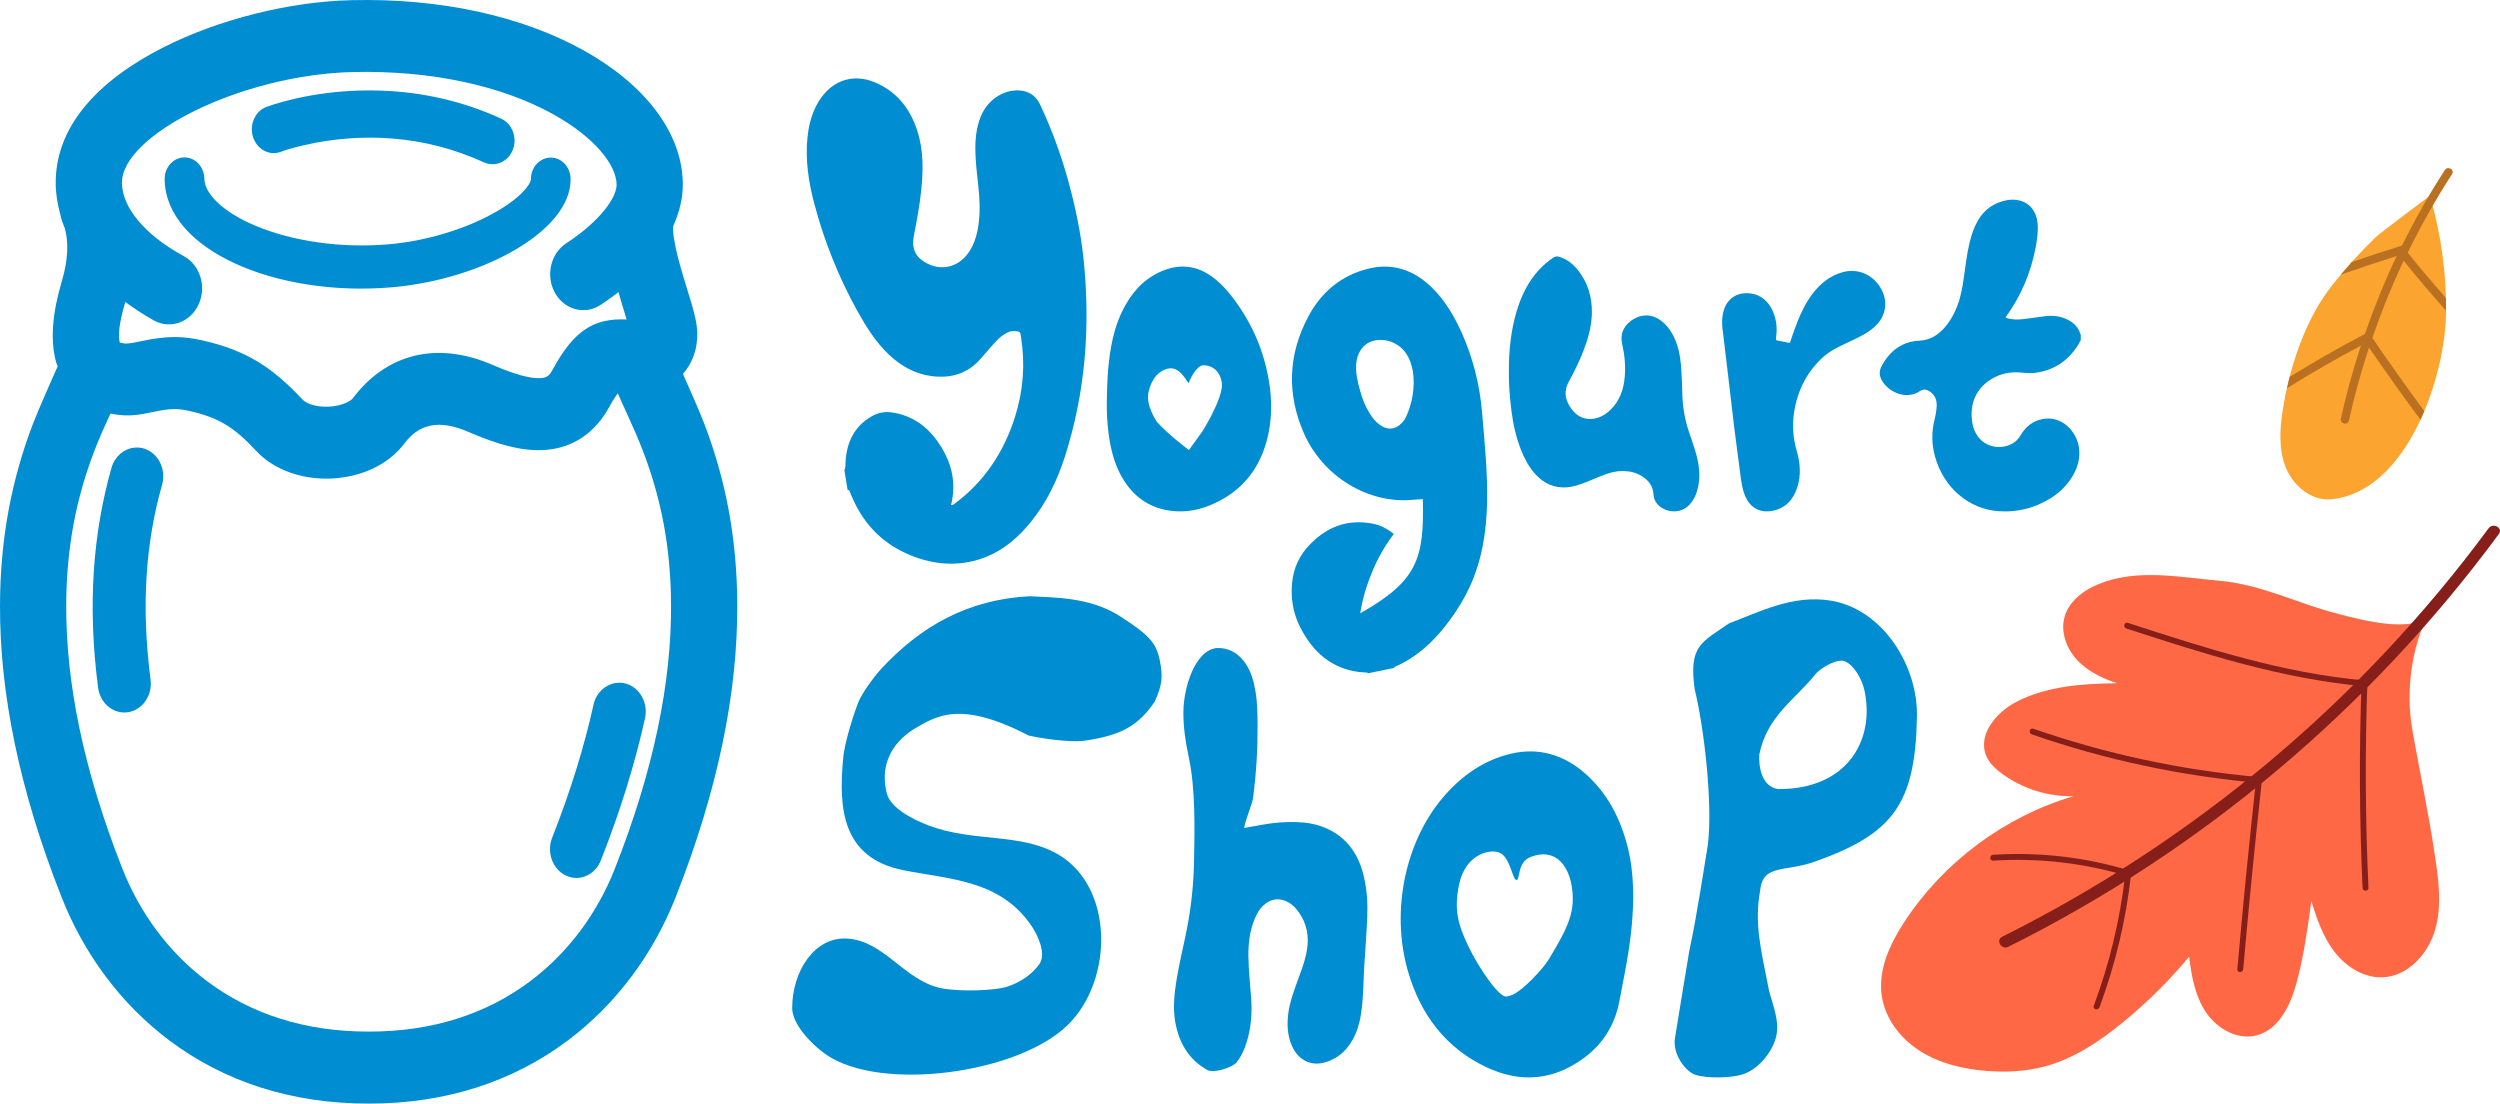
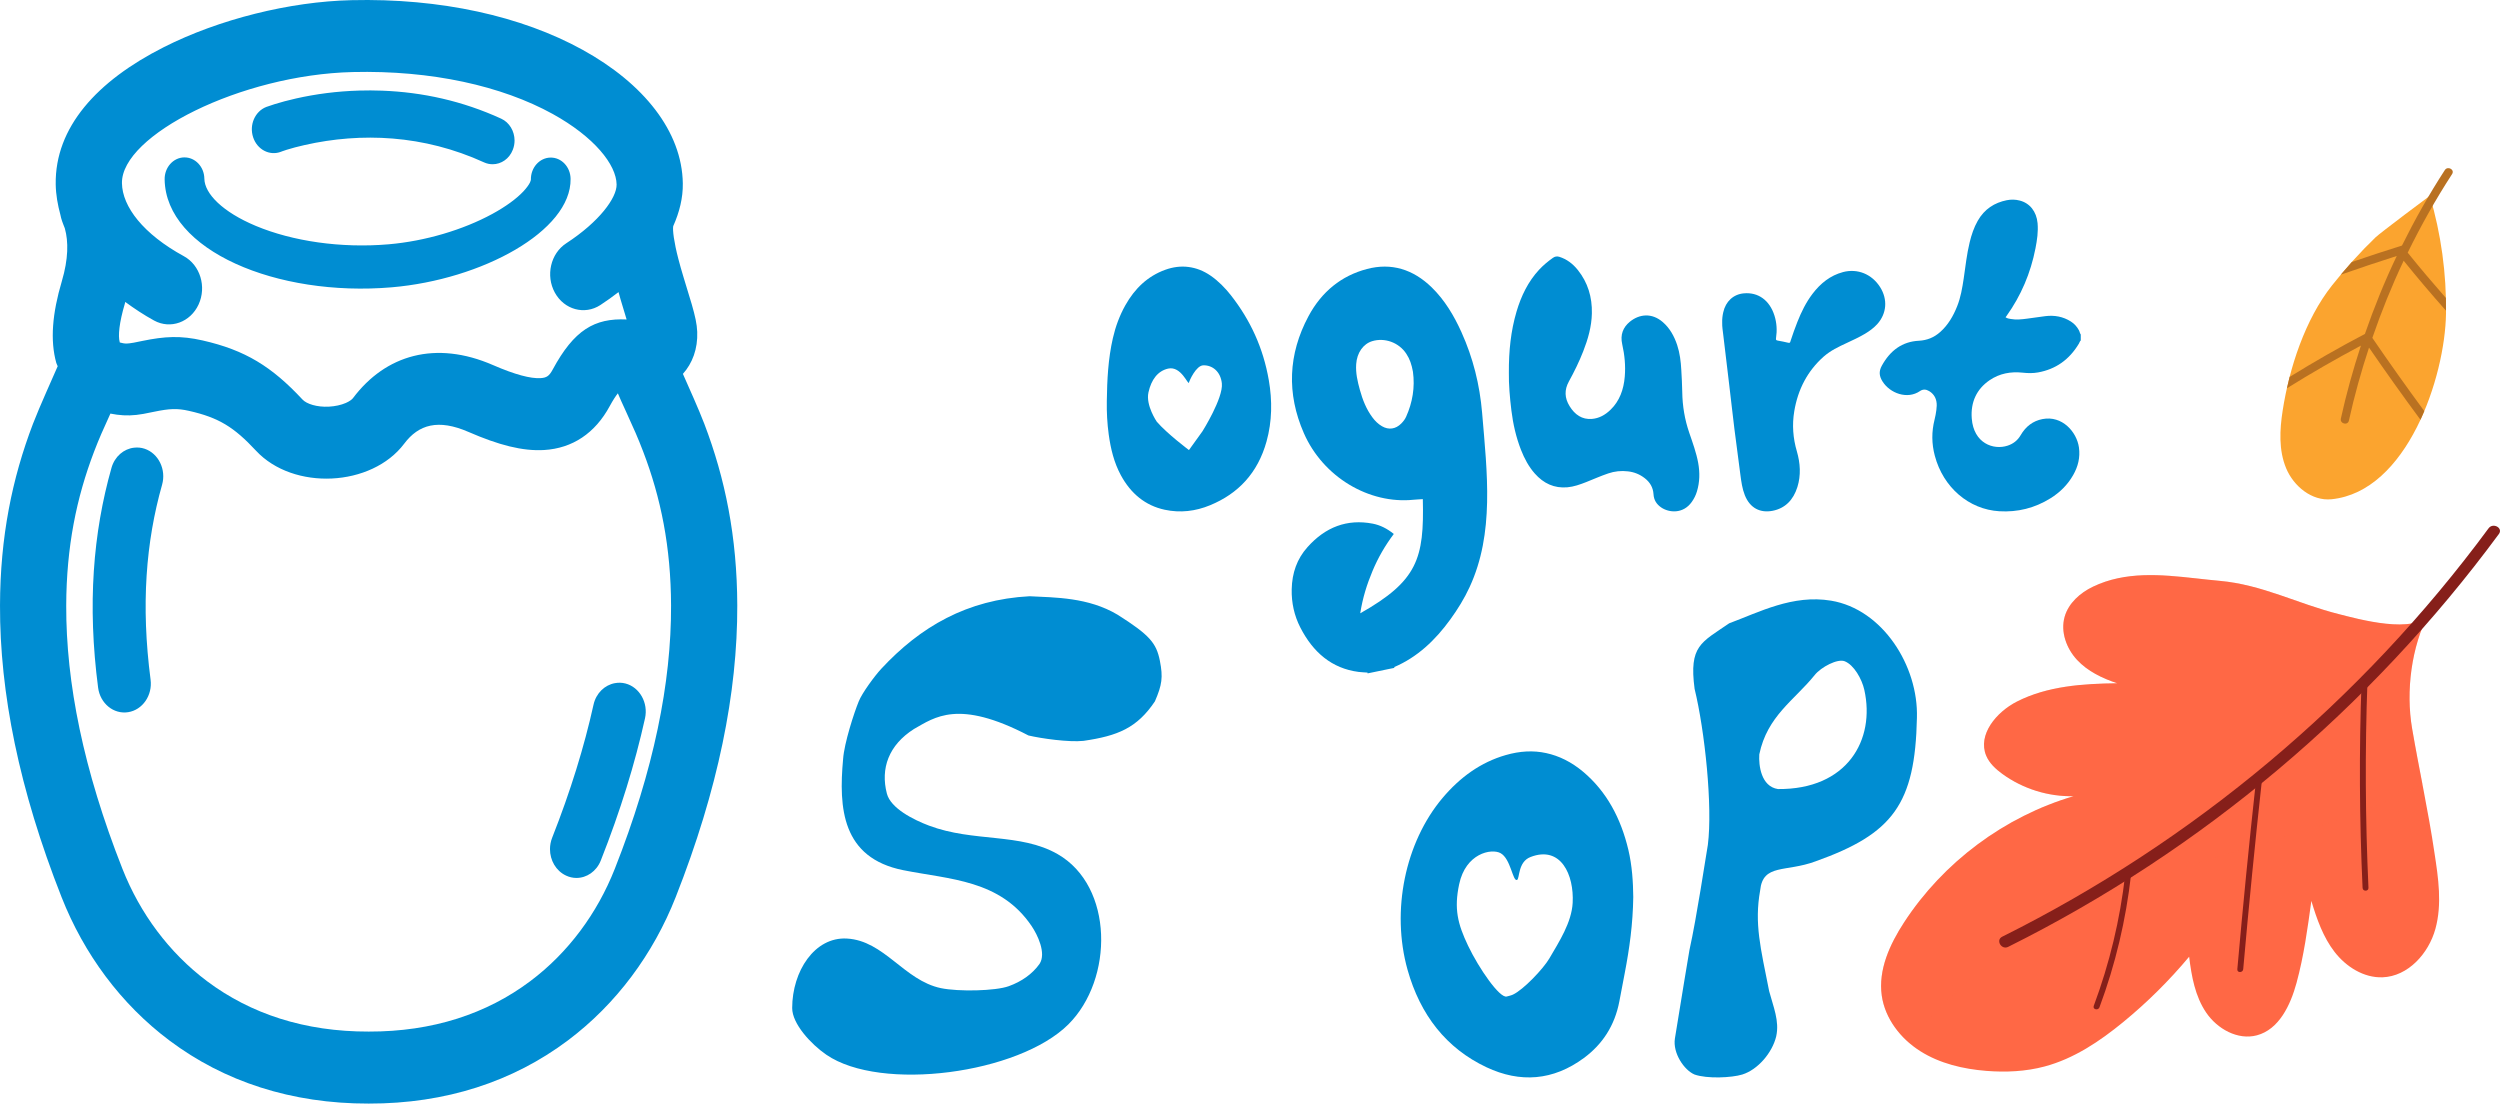
<svg xmlns="http://www.w3.org/2000/svg" xml:space="preserve" width="102.244mm" height="45.134mm" version="1.1" style="shape-rendering:geometricPrecision; text-rendering:geometricPrecision; image-rendering:optimizeQuality; fill-rule:evenodd; clip-rule:evenodd" viewBox="0 0 11177.34 4934.08">
  <defs>
    <style type="text/css">
   
    .fil0 {fill:#008DD2}
    .fil3 {fill:#861F1A;fill-rule:nonzero}
    .fil1 {fill:#FF6845;fill-rule:nonzero}
    .fil2 {fill:#FF6845;fill-rule:nonzero;fill-opacity:0.251}
    .fil5 {fill:#B97121;fill-rule:nonzero}
    .fil4 {fill:#FBA42F;fill-rule:nonzero}
   
  </style>
  </defs>
  <g id="Слой_x0020_1">
    <g id="_1509862270320">
      <path class="fil0" d="M2749.44 3054.29c-45.62,8.07 -84.41,44.74 -95.84,96.38 -41.69,188.05 -102.64,386.23 -185.02,595.02 -6.5,16.46 -9.53,33.63 -9.62,50.32 -0.22,50.21 26.66,97.74 71.83,118.7 15.02,7.06 30.46,10.42 45.95,10.53 46.08,0.22 90.15,-29.13 109.39,-78.12 87.66,-221.79 152.79,-433.28 197.69,-635.7 15.24,-68.93 -23.85,-138.98 -87.41,-155.58 -15.92,-4.12 -31.83,-4.34 -46.95,-1.54l-0.01 0zm-2149.87 -1052.73c-45.96,5.03 -86.63,39.11 -101.08,89.97 -82.29,290.29 -108.4,611.96 -59.85,983.15 9.19,70.37 69.13,119.5 133.94,109.51 64.66,-9.98 109.82,-75.23 100.63,-145.61 -43.44,-332.98 -20.86,-616.3 51.35,-870.93 19.42,-67.91 -15.56,-140.33 -78,-161.39 -15.56,-5.18 -31.72,-6.5 -46.95,-4.69l-0.03 0zm2162.86 -243.09c8.41,20.27 18.49,42.8 35.53,79.68 35.86,78.12 55.37,122.3 77.54,180.68 79.25,207.02 123.98,426.33 124.77,688.7 1.13,344.42 -76.79,733.67 -251.61,1177.05 -78.34,198.69 -207.81,374.68 -378.16,502.43 -194.46,145.69 -436.2,225.82 -721.87,225.16 -286.37,0.67 -528.24,-79.46 -722.8,-225.16 -170.27,-127.78 -300.13,-303.77 -378.41,-502.43 -174.82,-443.37 -252.38,-832.62 -251.37,-1177.05 0.78,-262.38 45.72,-481.69 124.72,-688.7 20.97,-54.92 40.91,-100.09 72.84,-169.68 38.43,7.85 76.31,10.51 116.22,5.94 23.97,-2.8 32.73,-4.61 80.7,-14.45 67.02,-13.8 101.66,-15.7 154.69,-3.6 132.8,30.16 200.72,72.18 299.33,178.07 167.34,179.78 517.02,162.17 662.72,-31.58 64.54,-85.86 151.98,-111.18 287.13,-52.45 135.28,58.85 241.78,86.73 338.62,80.92 125.98,-7.61 227.51,-74.75 293.09,-196.37 14.45,-26.44 26.09,-44.18 36.31,-57.15l0.03 -0.01zm-1938.94 -1054.76c-49.08,0.89 -88.2,44.93 -87.41,98.3 4.69,318.19 502.67,526.3 1014.64,482.59 404.14,-34.42 803.68,-251.84 800.33,-484.93 -0.67,-53.38 -40.89,-95.96 -89.88,-95.15 -49.08,0.89 -88.41,44.93 -87.63,98.27 0,2.13 -0.97,6.29 -4.34,13.71 -5.73,11.21 -15.47,24.42 -28.92,38.97 -31.17,33.19 -79.25,68.38 -139.23,101 -130.35,70.94 -300.13,121.84 -464.31,135.85 -211.93,18.14 -428.4,-13.56 -592.9,-82.29 -148.39,-62.07 -229.09,-143.88 -230.19,-211.25 -0.71,-53.34 -41.15,-95.83 -90.15,-95.04l-0.01 -0.03zm782.85 -298.78c-100.09,2.92 -194.9,15.47 -283.11,35.42 -35.42,7.95 -67.6,16.68 -95.4,25.34 -17.26,5.37 -29.68,9.62 -37.08,12.42 -50.78,19.72 -77.33,80.24 -59.05,135.62 18.05,55.25 73.85,84.37 124.61,64.78 0.44,-0.32 2.23,-1.01 5.15,-2 5.6,-2.03 12.42,-4.5 20.27,-6.85 23.32,-7.28 50.55,-14.55 81.15,-21.39 251.52,-56.62 530.6,-45.99 801.82,78 12.55,5.72 25.45,8.07 38.22,8.07 37.99,-0.13 74.09,-24.13 89.77,-64.67 5.37,-13.53 7.85,-27.77 7.85,-41.55 -0.14,-41.27 -22.65,-80.6 -59.85,-97.55 -172.71,-79.09 -351.91,-118.44 -532.45,-125.17 -34.55,-1.34 -68.5,-1.45 -101.9,-0.44l0.01 -0.02zm-29.6 -82.82c353.05,-8.44 666.78,62.07 894.07,187.28 185.81,102.56 284.79,226.7 285.99,315.62 0.93,58.98 -76.67,166.08 -224.93,262.58 -70.27,45.62 -93.1,144.59 -51.12,220.92 41.94,76.22 133.06,100.97 203.2,55.48 28.6,-18.72 55.6,-38.1 81.41,-58.04 3.12,11.1 5.6,20.49 9.16,32.72 2.13,6.82 16.8,55.56 27.01,89.66 -143.68,-6.6 -234.82,46.85 -330.73,224.38 -15.39,28.47 -26.82,36.2 -54.05,37.88 -44.24,2.7 -113.85,-15.47 -212.38,-58.29 -256.54,-111.59 -480.58,-46.03 -626.18,147.65 -4.34,5.94 -15.36,14.33 -32.06,21.71 -21.27,9.19 -47.84,15.02 -75.64,16.5 -53.77,2.8 -99.86,-12.35 -118.01,-31.82 -137.5,-147.61 -255.74,-220.82 -446.86,-264.3 -98.3,-22.3 -167.89,-18.6 -269.88,2.36 -37.98,7.96 -44.25,9.08 -56.58,10.55 -14.8,1.69 -24.65,1.13 -34.41,-1.69 -10.99,-3.02 -8.64,-0.67 -9.66,-4.38 -7.5,-27.09 -2.56,-85.06 23.45,-172.48 0.54,-2.23 0.67,-4.27 1.34,-6.5 40.22,29.39 82.47,57.72 129.22,83.29 73.1,39.92 161.97,7.73 198.71,-71.65 36.67,-79.44 7.19,-176.17 -65.78,-216.07 -181.44,-98.87 -275.37,-221.58 -276.81,-326.59 -3.36,-214.19 531.93,-484.84 1031.53,-496.73l-0.03 -0.01zm-6.26 -321.31c-275.38,6.47 -590.66,84.94 -838.44,210.24 -299.37,151.3 -486.66,358.67 -482.98,613.06 0.7,46.61 8.99,92 20.97,136.39 1.81,9.41 4.26,18.92 7.5,28.12 3.51,10.46 7.85,20.65 11.86,31.08 0.35,0.96 0.44,1.53 0.81,2.66 15.8,57.15 15.93,134.94 -13.8,235.06 -42.7,144.01 -52.77,264.52 -24.76,365.14 1.55,5.47 4.58,9.63 6.27,14.9 -19.6,45.96 -80.35,178.87 -110.63,257.79 -93.1,244.09 -146.36,504.66 -147.25,811.53 -1.14,389.59 85.06,821.99 275.26,1304.37 99.97,253.63 264.84,478.02 482.28,640.96 244.44,183.47 545.59,282.66 890.88,281.99 344.86,0.67 645.47,-98.52 890,-281.99 217.32,-162.95 382.53,-387.32 482.49,-640.96 190.23,-482.39 276.51,-914.78 275.39,-1304.37 -0.89,-306.88 -54.16,-567.46 -147.26,-811.53 -26.25,-68.49 -68.27,-160.84 -95.83,-223.6 42.24,-47.3 66.9,-111.51 64.02,-187.84 -1.36,-35.42 -9.32,-70.27 -24.42,-123.05 -6.97,-24.13 -35.11,-115.32 -36.98,-121.96 -9.32,-30.82 -16.72,-56.92 -23,-81.22 -19.95,-76.59 -26.13,-129.02 -22.99,-146.37 27.92,-62.54 43.95,-126.67 42.92,-191.09 -3.24,-231.89 -174.62,-446.66 -448.08,-597.38 -272.79,-150.44 -634.35,-231.56 -1034.23,-221.92l0.02 0.01z" />
      <path class="fil0" d="M8972.49 895.04c-55.25,11.11 -100.08,39.33 -130.23,92.35 -16.79,29.36 -27.9,62.55 -35.97,95.96 -13.02,53.25 -18.7,107.83 -26.68,161.94 -6.38,42.24 -13.42,84.42 -29.25,123.97 -17.48,44.15 -40.79,83.96 -75.52,114.86 -27.81,24.88 -58.98,37.33 -95.4,39.34 -74.21,3.6 -128.55,43.19 -166.32,112.33 -13.87,25.56 -10.87,46.62 3.51,69.6 33.26,53.03 111.07,81.82 167.45,43.05 13.65,-9.32 27.35,-8.07 40.79,0 16.79,10.08 28.23,24.88 32.48,45.37 2.71,13.12 1.69,26.25 0,39.45 -1.77,14.23 -4.57,28.82 -8.07,42.92 -13.57,54.28 -13.23,107.61 1.25,161.74 37.42,141.23 152.3,239.75 288.38,247.82 81.59,4.82 158.25,-13.92 229.09,-58.17 41.24,-25.91 75.87,-59.28 101.11,-103.68 21.62,-37.76 32.05,-78.78 25.68,-123.83 -9.97,-69.39 -75.2,-143.35 -162.84,-126.43 -42.04,8.06 -74.64,32.39 -97.73,72.09 -13.69,23.62 -33.65,38.66 -58.17,46.71 -63.8,21.06 -151.99,-10.77 -160.42,-121.39 -5.68,-73.21 22,-131.34 79.07,-170.7 45.58,-31.27 95.8,-39.77 148.71,-34.2 22.98,2.57 46.07,3.06 68.82,-1.12 78.34,-14.23 139.19,-56.35 182.59,-128.99 2.67,-4.61 3.83,-10.55 8.17,-13.91l0 -26.56c-4.34,-5.6 -4.8,-12.77 -8.17,-18.92 -9.19,-16.68 -20.86,-29.6 -36.1,-39.22 -35.28,-22.4 -73.86,-28.92 -113.99,-24 -27.46,3.38 -55.15,7.76 -82.59,11.31 -24,3.14 -47.97,5.73 -72.07,1.36 -7.52,-1.46 -15.93,-2.12 -23.32,-7.76 1.91,-2.56 3.48,-4.25 4.69,-6.17 64.25,-90.22 107.4,-190.74 129.1,-302.17 7.19,-37.07 12.78,-74.17 9.32,-112.4 -4.69,-51.64 -34.61,-89.76 -80.25,-101.09 -18.92,-4.92 -37.87,-5.26 -57.04,-1.45l-0.04 -0.02z" />
      <path class="fil0" d="M8239.44 1216.67c-56.05,14.9 -99.9,49.75 -136.07,97.36 -28.69,37.79 -49.67,80.47 -67.35,125.22 -11.12,27.57 -20.97,56.37 -30.36,84.6 -1.6,4.82 -1.91,10.67 -9.2,8.85 -16.22,-3.68 -32.59,-7.38 -48.87,-10.07 -7.27,-1.14 -8.17,-4.03 -7.04,-11.46 5.16,-33.51 3.25,-67.33 -6.95,-99.86 -21.73,-69.06 -72.94,-105.69 -137.19,-99.75 -46.38,4.13 -81.02,35.86 -91.87,84.6 -3.51,15.15 -5.27,31.08 -4.73,46.75 -0.54,17.93 2.71,36.55 4.73,54.34 8.29,71.43 16.91,142.45 25.53,213.75 8.41,69.28 15.79,138.09 24.42,207.24 8.52,68.39 17.93,136.62 26.7,204.85 4.03,30.85 8.3,62.21 19.83,91.02 23.32,58.38 69.37,80.34 124.4,69.6 56.06,-11.1 92.39,-48.31 110.63,-106.27 16.45,-53 12.86,-106.69 -2.35,-159.28 -17.36,-58.95 -21.86,-118.66 -11.66,-179.55 16.37,-98.39 59.72,-180.55 131.33,-244.12 30.95,-27.09 66.15,-43.83 102.33,-60.53 27.92,-13 55.91,-25.88 82.59,-41.67 19.6,-11.76 38.79,-25.56 54.73,-43.06 42.7,-47.51 47.39,-110.83 12.77,-165.64 -36.98,-58.15 -100.77,-84.25 -166.32,-67.01l-0.01 0.09z" />
-       <path class="fil0" d="M3760.63 363.81c-47.08,19.27 -87.34,59.51 -114.21,114.97 -20.4,42.16 -31.02,86.65 -36.1,133.72 -10.86,102 4.83,201.3 30.6,299.13 44.48,167.87 108.5,326.59 190.87,476.2 40.35,72.75 83.51,142.01 143,198.15 55.38,52.22 118.81,86.85 192.65,95.84 88.33,10.72 164.44,-12.58 224.74,-86.89 16.79,-20.49 35.17,-40.22 52.68,-60.05 13.66,-15.37 28.03,-29.82 45.27,-40.35 15.24,-9.43 31.48,-16.5 49.65,-14.23 22.75,2.91 21.4,2.35 25.19,26.65 19.2,121.49 9.89,239.65 -26.55,355.73 -49.52,157.58 -136.72,288.16 -263.14,383.77 -6.6,4.95 -12.99,12.89 -23.18,11.22 20.86,-84.07 8.76,-162.95 -30.6,-235.92 -52.79,-98.39 -128.9,-163.08 -235.38,-177.98 -31.34,-4.34 -60.63,1.34 -88.51,17.26 -76.79,43.84 -113.46,115.8 -117.49,208.37 -0.56,10.96 0.79,22.75 -5.03,32.59 3.02,18.49 5.94,36.23 9.05,54.91 1.91,11.68 3.83,23.07 5.72,34.85 2.13,-0.22 3.95,-0.81 6.08,-1.13 8.51,20.19 17.02,40.9 26.55,60.39 59.28,119.79 151.3,196.59 268.3,239.3 106.37,38.8 214.32,41.45 320.13,-1.33 79.1,-32.06 143.56,-87.79 198.82,-156.48 69.39,-86.1 117.22,-184.37 151.55,-291.87 91.54,-285.89 114.39,-580.2 83.5,-879.89 -12.32,-119.37 -36.88,-235.63 -68.39,-350.72 -32.05,-117.33 -73.95,-230.42 -124.76,-339.69 -18.92,-41.36 -50.21,-62.77 -91.79,-65.79 -73.29,-5.38 -144.59,42.24 -174.39,115.53 -14.36,34.61 -21.43,70.71 -23.74,108.5 -3.25,52.32 1.68,105.02 7.28,156.91 6.29,58.5 13.46,115.1 9.97,174.39 -3.02,55.25 -12.43,109.62 -40.57,157.15 -45.62,77 -128.9,99.86 -203.08,55.47 -45.95,-27.57 -60.29,-65.67 -49.08,-121.59 13.23,-65.01 24.88,-129.9 32.06,-196.13 9.97,-91.71 11.1,-184.15 -17.83,-272.34 -32.85,-100.2 -93.67,-172.71 -184.94,-212.64 -53.34,-23.51 -107.82,-25.33 -154.87,-6.03l-0.07 0.07z" />
      <path class="fil0" d="M6971.58 1148.17c-10.11,-3.01 -19.31,-1.9 -28.61,4.7 -22.15,15.7 -42.45,32.5 -61.41,52.67 -49.08,52.91 -80.38,116.99 -101.31,187.86 -25.34,86.07 -34.75,174.97 -34.18,273.26 -0.79,50.78 4.12,110.59 11.33,169 7.49,60.51 20.84,119.14 42.81,175.53 15.12,38.66 34.5,74.96 61.41,105.56 39.91,45.27 87.88,66.89 145.57,61.97 29.25,-2.48 56.97,-12.55 84.3,-23.19 32.97,-13.02 65.01,-27.47 98.5,-38.78 28.82,-9.98 58.75,-12.9 88.54,-9.32 27.5,3.13 52.81,12.99 75.65,31.02 22.56,17.72 36.67,40.69 38.57,71.28 1.56,26.55 13.99,44.96 34.2,58.98 34.52,23.86 98.39,30.36 137.05,-24.87 10.11,-14.36 17.72,-29.25 22.87,-46.53 12.77,-41.92 13.34,-84.5 5.72,-127.2 -8.53,-46.56 -24.88,-90.92 -40,-135.05 -20.4,-59.32 -30.5,-119.95 -31.39,-183.17 -0.43,-32.72 -2.47,-65.09 -4.25,-97.84 -2.03,-38.09 -6.6,-75.42 -18.49,-111.59 -13.34,-39.91 -33.2,-75.55 -64.33,-102.47 -49.3,-42.58 -105.03,-35.75 -147.06,-1.69 -30.81,25.23 -43.83,58.52 -34.26,100.87 10.74,47.88 15.47,95.18 11.43,144.49 -4.73,57.95 -23.32,109.71 -64.24,148.95 -23.63,22.75 -50.87,37.9 -82.82,40.36 -43.79,3.5 -76.44,-18.93 -99.86,-57.38 -22.08,-35.86 -23.96,-72.18 -2.91,-110.19 23.88,-43.49 45.96,-88.33 64.24,-135.15 21.15,-53.91 37.19,-109.86 38.51,-169.01 1.6,-73.3 -18.25,-138.43 -62.74,-194.01 -22.53,-28.25 -49.78,-48.65 -82.81,-59.07l-0.02 0.02z" />
      <path class="fil0" d="M6286.8 1862.93c-5.4,12.23 -13.12,21.65 -22.07,30.81 -24.91,25 -56.05,29.35 -85.88,12.03 -16.9,-9.76 -31.13,-23.67 -43.02,-39.81 -27.35,-36.84 -43.62,-78.22 -56.04,-123.26 -10.33,-37.33 -19.15,-75.11 -16.37,-114.67 3.38,-50.78 31.16,-90.34 71.48,-102.67 55.5,-16.92 119.61,5.49 152.86,56.7 15.15,23 23.56,47.44 29.39,79.93 9.63,69.83 -2.02,137.85 -30.37,200.92l0.01 0.02zm247.81 -376.69c-34.08,-75.42 -75.23,-144.35 -133.15,-201.06 -83.54,-81.47 -181.03,-111.3 -289.97,-82.48 -113.87,29.93 -202.29,100.97 -261.24,210.93 -91.01,169.8 -98.17,346.1 -20.84,522.84 85.85,196.26 291.49,318.54 491.1,297.81 12.45,-1.36 25.79,-1.45 40.82,-2.7 6.47,265.65 -23.22,365.36 -279.85,510.52 10.87,-69.05 30.02,-129.93 54.9,-189.07 24.99,-59.84 56.39,-114 95.14,-165.65 -29.66,-24.2 -60.75,-39.68 -94.22,-46.18 -114.67,-21.96 -211.63,15.24 -291.67,105.12 -46.82,52.22 -69.04,115.32 -70.51,188.51 -1.34,60.18 11.58,117.9 38.23,170.04 56.93,111.59 140.89,183.57 260.25,199.14 13.58,1.81 26.56,1.91 40.23,3.05 0.24,1.12 0.43,2.34 0.66,3.59 10.11,-2.16 21.33,-4.51 31.6,-6.5 19.09,-4.04 37.22,-7.76 56.4,-11.68 10.3,-2.12 21.4,-4.47 31.6,-6.38 -0.25,-1.22 -0.47,-2.69 -0.59,-3.68 102.86,-43.84 183.02,-119.49 250.46,-212.5 33.2,-45.85 62.78,-93.37 86.64,-145.24 111.33,-240.97 78.47,-509.38 55.82,-779.14 -10.64,-125.76 -40.57,-245.69 -91.88,-359.24l0.08 -0.04z" />
      <path class="fil0" d="M5376.56 1927.63l-60.84 84.6c0,0 -98.65,-73.97 -143.92,-126.96 0,0 -49.87,-72.84 -37.2,-130.55 12.67,-57.72 41.89,-96.17 87.98,-106.72 58.81,-13.23 89.76,76.34 93.14,62.54 1.99,-8.51 31.71,-76.44 64.33,-77.22 40.45,-1.03 77.33,27.79 82.81,80.92 6.62,65.44 -86.32,213.38 -86.32,213.38l0.01 0.01zm296.14 -228.07c-24.78,-143.57 -82.29,-268.21 -169.24,-379.17 -26.09,-33.26 -56.85,-64.55 -91.33,-88.2 -31.94,-21.85 -64.11,-34.06 -98.19,-38.51 -33.93,-4.51 -69.13,-0.25 -104.9,12.77 -77.77,28.47 -135.15,82.69 -177.63,158.25 -25.67,45.62 -44.06,95.61 -55.83,147.17 -21.2,92.57 -25.9,186.62 -27.12,281.44 -0.9,49.65 1.81,100.06 8.52,149.18 8.77,63.98 23.76,125.75 54.16,182.01 44.49,82.15 109.49,135.96 196.26,154.57 69.35,14.9 137.42,6.92 203.08,-20.3 125.39,-51.78 212.73,-143.48 252.14,-285.14 25,-89.73 25.9,-182.44 10.11,-274.01l-0.02 -0.05z" />
      <path class="fil0" d="M7949.09 3527.84c310.23,2.7 435.98,-220.13 386.19,-443.39 -10.88,-48.65 -46.38,-111.63 -87.76,-127.99 -31.83,-12.66 -105.48,25.88 -134.03,61.51 -90.57,112.54 -212.28,182.9 -247.81,354.85 -3.14,49.08 7.85,143.45 83.38,155.02l0.02 0zm621.37 -318.73c-8.06,386.33 -107.38,518.57 -453.03,641.84 -133.81,49.87 -235.7,9.07 -247.92,130.11 -26.44,149.08 1.91,256.11 40.23,450.11 18.73,70.49 46.73,133.6 31.59,202.18 -17.59,73.75 -82.69,149.52 -151.83,170.79 -46.75,14.45 -156.92,19.86 -213.2,0 -46.28,-19.37 -98.3,-95.72 -87.86,-161.17 23.96,-150.95 65.01,-395.29 65.01,-395.29 33.51,-151.54 71.19,-407.41 82.27,-470.39 21.86,-171.38 -13.42,-509.76 -59.27,-697.56 -25.57,-193.14 29.13,-206.45 154.64,-292.99 134.16,-49.75 283.99,-129.78 455.58,-101.19 230.34,38.22 390.83,291.62 383.79,523.51l-0.01 0.04z" />
      <path class="fil0" d="M4603.44 2665.77c114.14,5.82 262.17,4.61 392.83,82.38 143.92,91 173.73,126.77 189.54,206.54 14.45,73.99 9.62,107.07 -22.19,180.89 -79.68,119.05 -165.88,154.49 -319.43,176.78 -64.54,6.93 -188.5,-10.43 -246.1,-24.13 -314.36,-163.97 -419.26,-80.92 -511.75,-28.92 -112.97,71.74 -150.51,176.29 -121.14,288.97 17.03,65.31 117.66,116.52 188.75,143.21 199.69,74.97 407.29,31.17 574.83,127.35 250.47,143.66 251.04,558.57 47.84,761.11 -221.35,220.55 -838.21,303.49 -1082.32,135.59 -69.04,-47.52 -152.65,-138.4 -152.52,-208.67 0.25,-164.67 100.2,-318.53 244.32,-310.68 167.34,9.05 255.89,187.14 420.42,221.69 78.12,16.35 244.12,13.06 303.73,-8.77 57.19,-20.62 105.12,-54.12 137.54,-99.63 31.16,-47.98 -9.63,-130.8 -35.43,-169.02 -140.21,-207.34 -365.48,-208.21 -574.17,-249.94 -274.46,-55.12 -288.83,-278.07 -268.74,-496.6 4.92,-71.74 49.52,-208.47 69.83,-257.78 15.13,-38.22 71.7,-114.53 100.08,-145.25 175.19,-188.74 384.1,-310.34 664.15,-325.14l-0.07 0.01z" />
-       <path class="fil0" d="M5438.88 2897.36c-96.29,11 -146.94,176.51 -147.95,283.67 -0.81,69.4 9.54,136.54 23.85,203.65 30.73,145.05 26.48,317.16 23.67,466.44 -1.8,97.86 -11.66,193.79 -29.48,289.53 -15.11,80.7 -35.99,160.14 -48.84,241.51 -9.89,60.97 -16.35,123.3 -6.07,184.59 16.37,97.27 62.88,172.61 145.05,217.79 27.12,13.88 104.9,-8.64 129.56,-34.55 15.92,-20.49 27.35,-41.8 36.75,-66.44 26.56,-69.92 33.74,-144.02 28.61,-218.65 -4.26,-64.25 -11.87,-127 -12.56,-191.55 -0.43,-52.21 5.38,-102.99 22.97,-151.53 9.89,-27.82 22.87,-54.01 43.94,-73.75 33.97,-31.52 75.34,-35.86 114.22,-12.45 24.21,14.82 41.8,36.75 56.47,62.1 30.46,52.77 33.39,109.28 20.86,167.87 -9.19,42.7 -25.33,83.73 -40.13,124.2 -16.37,44.59 -32.73,89.58 -39.33,137.42 -7.19,52.1 -5.06,102.64 16.68,150.85 27.03,59.38 80.6,88.09 140.1,73.4 67.71,-16.72 114.67,-62.75 143.7,-129.9 14.9,-34.63 22.62,-72.41 27.09,-110.15 7.98,-62.89 7.53,-125.07 11.34,-188.07 4.69,-74.39 10.42,-148.85 13.57,-223.37 2.44,-58.72 -0.92,-117.23 -13.69,-174.74 -22.99,-106.13 -78.79,-183.57 -173.82,-223.7 -41.49,-17.59 -84.74,-24.77 -129.12,-26.01 -50.78,-1.56 -101.79,2.6 -151.99,11.68 -26.68,4.69 -53.12,9.64 -81.71,14.66 5.94,-40.45 36.09,-102.86 40.79,-140.3 13.46,-105.47 19.87,-212.06 19.2,-318.43 -0.25,-51.57 -0.82,-102.87 -9.66,-153.98 -7.5,-43.94 -19.16,-86.2 -44.15,-122.72 -31.94,-46.83 -75.52,-71.52 -129.89,-69.05l0 -0.01z" />
      <path class="fil0" d="M7031.32 4036.63c-4.79,87.76 -60.38,173.51 -104.33,248.62 -27.12,46.37 -115.67,139.54 -162.5,161.48 -8.42,3.95 -19.2,6.29 -28.03,8.64 -31.52,8.52 -124.32,-125.75 -172.61,-226.75 -47.39,-99.18 -63.1,-166.09 -40.12,-274.94 29.25,-138.75 143.68,-161.18 184.56,-139.62 46.53,24.74 54.81,128.33 74.32,120.02 12.32,-5.27 3.13,-80.57 60.22,-102.43 136.04,-52.59 195.22,80.13 188.47,204.99l0.02 0.01zm248.82 -237.74c-33.16,-139.63 -96.61,-260.12 -202.62,-348.87 -51.57,-43.27 -107.04,-70.52 -164.54,-82.97 -57.6,-12.55 -117.58,-9.4 -180.55,8.76 -112.07,32.05 -205.22,99.63 -282.89,191.89 -167.67,198.8 -230.21,504.43 -156.59,767.72 56.85,202.62 173.4,351.61 353.15,436.33 150.65,70.82 297.91,60.05 435.54,-41.59 82.95,-61.32 137.75,-144.59 158.37,-252.94 7.98,-41.83 16.05,-84.88 24.13,-126.56 21.16,-110.06 36.41,-219.47 38.09,-340.17 -0.66,-66.02 -5.06,-139.77 -22.08,-211.63l0 0.04z" />
    </g>
    <g id="_1509862250160">
      <g>
        <path class="fil1" d="M9817.19 2585.77c35.63,3.95 71.03,7.97 106,11.07 191.83,17.04 348.28,102.3 535.04,149.25 75.02,18.86 348.38,96.35 401.44,-5.84 -78.68,151.53 -104,348.87 -75.3,516.95 31.31,183.36 72.5,368.68 99.89,555.18 17.45,113.09 34.71,230.23 4.32,340.54 -30.38,110.31 -122.13,212.4 -236.48,216.55 -83.94,3.04 -162.95,-47.11 -214.39,-113.52 -51.42,-66.4 -79.56,-147.56 -103.78,-227.99 -16.75,123.07 -33.58,246.56 -66.24,366.42 -27.03,99.26 -78.16,208.25 -177.63,234.55 -85.15,22.51 -176.5,-28.54 -226.14,-101.31 -49.62,-72.76 -65.84,-162.78 -76.35,-250.22 -88.82,106.39 -187.69,204.4 -294.87,292.28 -104.84,85.97 -220.41,163.58 -351.41,198.51 -84.58,22.56 -173.34,26.62 -260.61,19.67 -103.42,-8.25 -207.61,-32.72 -295.28,-88.2 -87.66,-55.48 -157.21,-145.09 -172.04,-247.77 -16.7,-115.64 35.91,-230.06 99.7,-327.94 175.61,-269.47 449.47,-473.34 757.98,-564.29 -113.19,2.62 -226.94,-32.89 -318.51,-99.46 -29.81,-21.67 -58.18,-47.7 -72.38,-81.69 -39.26,-94.05 45.93,-195.07 136.66,-241.47 136.81,-69.96 295.63,-80.39 449.28,-82.24 -66.46,-22.03 -131.95,-53.21 -179.63,-104.46 -47.7,-51.26 -74.77,-125.74 -55.5,-193.05 17.43,-60.88 69.33,-106.76 126.42,-134.2 145.42,-69.9 304.69,-54.49 459.81,-37.34z" />
      </g>
      <g>
        <path class="fil2" d="M9286.47 2950.36c47.69,51.25 113.18,82.43 179.63,104.46 -153.66,1.86 -312.47,12.28 -449.28,82.24 -90.74,46.4 -175.91,147.42 -136.66,241.47 14.2,34 42.57,60.03 72.38,81.69 91.58,66.56 205.32,102.08 318.51,99.46 -308.51,90.94 -582.37,294.81 -757.98,564.29 -63.79,97.87 -116.4,212.3 -99.7,327.94 11.92,82.54 59.47,156.28 123.09,210.99 95.43,-126.47 209.87,-239.79 335.02,-336.42 288.23,-222.55 630.55,-364.54 977.66,-474.61 288.46,-91.47 584.47,-163.14 860.53,-287.06 40.73,-18.29 81.05,-38.04 120.8,-58.99 -15.92,-83.2 -32.02,-166.11 -46.1,-248.59 -28.7,-168.08 -3.38,-365.42 75.3,-516.95 -53.06,102.19 -326.43,24.7 -401.44,5.84 -186.76,-46.95 -343.21,-132.21 -535.04,-149.25 -34.97,-3.1 -70.37,-7.13 -106,-11.07 -155.12,-17.14 -314.39,-32.56 -459.81,37.34 -57.09,27.44 -108.99,73.32 -126.42,134.2 -19.27,67.31 7.81,141.79 55.5,193.05z" />
      </g>
      <g>
        <path class="fil3" d="M8978.45 4233.36c867.67,-432.62 1618.65,-1065.72 2193.95,-1845.9 20.09,-27.25 -26.32,-52.35 -46.22,-25.36 -569.46,772.25 -1315.89,1397.74 -2174.42,1825.8 -30.5,15.21 -3.52,60.53 26.68,45.47z" />
      </g>
      <g>
        <path class="fil3" d="M10589.3 3969.29c-14.21,-307.25 -15.72,-614.84 -4.51,-922.23 0.62,-17.02 -25.73,-16.55 -26.36,0.38 -11.19,307.39 -9.69,614.97 4.51,922.23 0.79,16.97 27.14,16.63 26.36,-0.38z" />
      </g>
      <g>
-         <path class="fil3" d="M10570.04 3041.83c-363.55,-32.41 -711.75,-144.67 -1056.88,-257.39 -16.15,-5.28 -22.4,20.34 -6.32,25.59 347.5,113.49 697.59,225.53 1063.58,258.15 16.93,1.51 16.39,-24.86 -0.38,-26.35z" />
-       </g>
+         </g>
      <g>
        <path class="fil3" d="M10029.29 4333.14c24.9,-282.1 52.81,-563.9 83.71,-845.39 1.86,-16.88 -24.52,-16.3 -26.35,0.38 -30.9,281.49 -58.8,563.29 -83.71,845.39 -1.5,16.94 24.87,16.39 26.35,-0.38z" />
      </g>
      <g>
-         <path class="fil3" d="M10096.27 3473.76c-343.1,-30.4 -680.42,-103.01 -1005.83,-215.82 -16.05,-5.56 -22.27,20.06 -6.32,25.58 327.63,113.58 667.16,185.98 1012.53,216.6 16.93,1.5 16.39,-24.87 -0.38,-26.36z" />
-       </g>
+         </g>
      <g>
        <path class="fil3" d="M9386.6 4503.61c71.47,-192.06 118.44,-390.67 141.38,-594.28 1.89,-16.88 -24.49,-16.29 -26.36,0.38 -22.66,201.25 -70,397.82 -140.62,587.58 -5.91,15.91 19.72,22.08 25.59,6.32z" />
      </g>
      <g>
-         <path class="fil3" d="M9522.37 3892.53c-198.54,-60.28 -404.27,-84.11 -611.33,-70.85 -16.91,1.08 -16.61,27.44 0.38,26.36 204.9,-13.14 408.17,10.43 604.63,70.09 16.27,4.94 22.55,-20.66 6.32,-25.59z" />
-       </g>
+         </g>
    </g>
    <g id="_1509862268112">
      <path class="fil4" d="M10205.79 1834.79c29.58,-189.35 99.94,-406.45 220.66,-558.85 58.62,-73.99 126.05,-148.89 194.61,-214.93 19.69,-18.96 242.48,-186.02 242.61,-185.55 50.29,170.35 74.75,348.32 72.3,525.92 -3.9,284.43 -173.61,796.96 -512.28,830.79 -87.15,8.7 -168.68,-57.62 -202.44,-138.44 -33.76,-80.83 -29,-172.38 -15.47,-258.92z" />
      <path class="fil5" d="M10514.76 1171.51c-16.75,18.66 -33.09,37.53 -49.04,56.53 83,-28.9 166.28,-56.98 250.07,-83.64 -54.17,113.44 -101.38,229.97 -142.49,348.82 -0.23,0.1 -0.44,0.07 -0.67,0.19 -114.36,59.9 -226.12,124.09 -335.75,191.69 -4.39,16.99 -8.12,33.83 -11.87,50.7 107.83,-67.4 218.18,-130.75 330.59,-190.69 -35.08,107 -65.41,215.74 -89.73,326.31 -5.13,23.32 30.87,32.34 36.02,8.91 24.33,-110.61 54.74,-219.31 89.89,-326.23 74.82,108.94 151.5,216.51 230.02,322.73 5.95,-12.81 11.59,-25.78 17.08,-38.84 -79.3,-107.73 -156.82,-216.78 -232.27,-327.33 40.45,-117.5 86.76,-232.76 140.04,-344.96 61.37,76.01 124.49,150.42 189.28,223.36 0.12,-18.9 0.1,-37.81 -0.39,-56.72 -58.21,-66.42 -115.41,-133.77 -170.82,-202.71 59.07,-120.54 124.84,-238.01 198.45,-351.32 13.03,-20.05 -19.56,-37.82 -32.52,-17.85 -70.74,108.89 -134.16,221.74 -191.57,337.36 -75.12,23.57 -149.84,48.26 -224.3,73.68z" />
    </g>
  </g>
</svg>